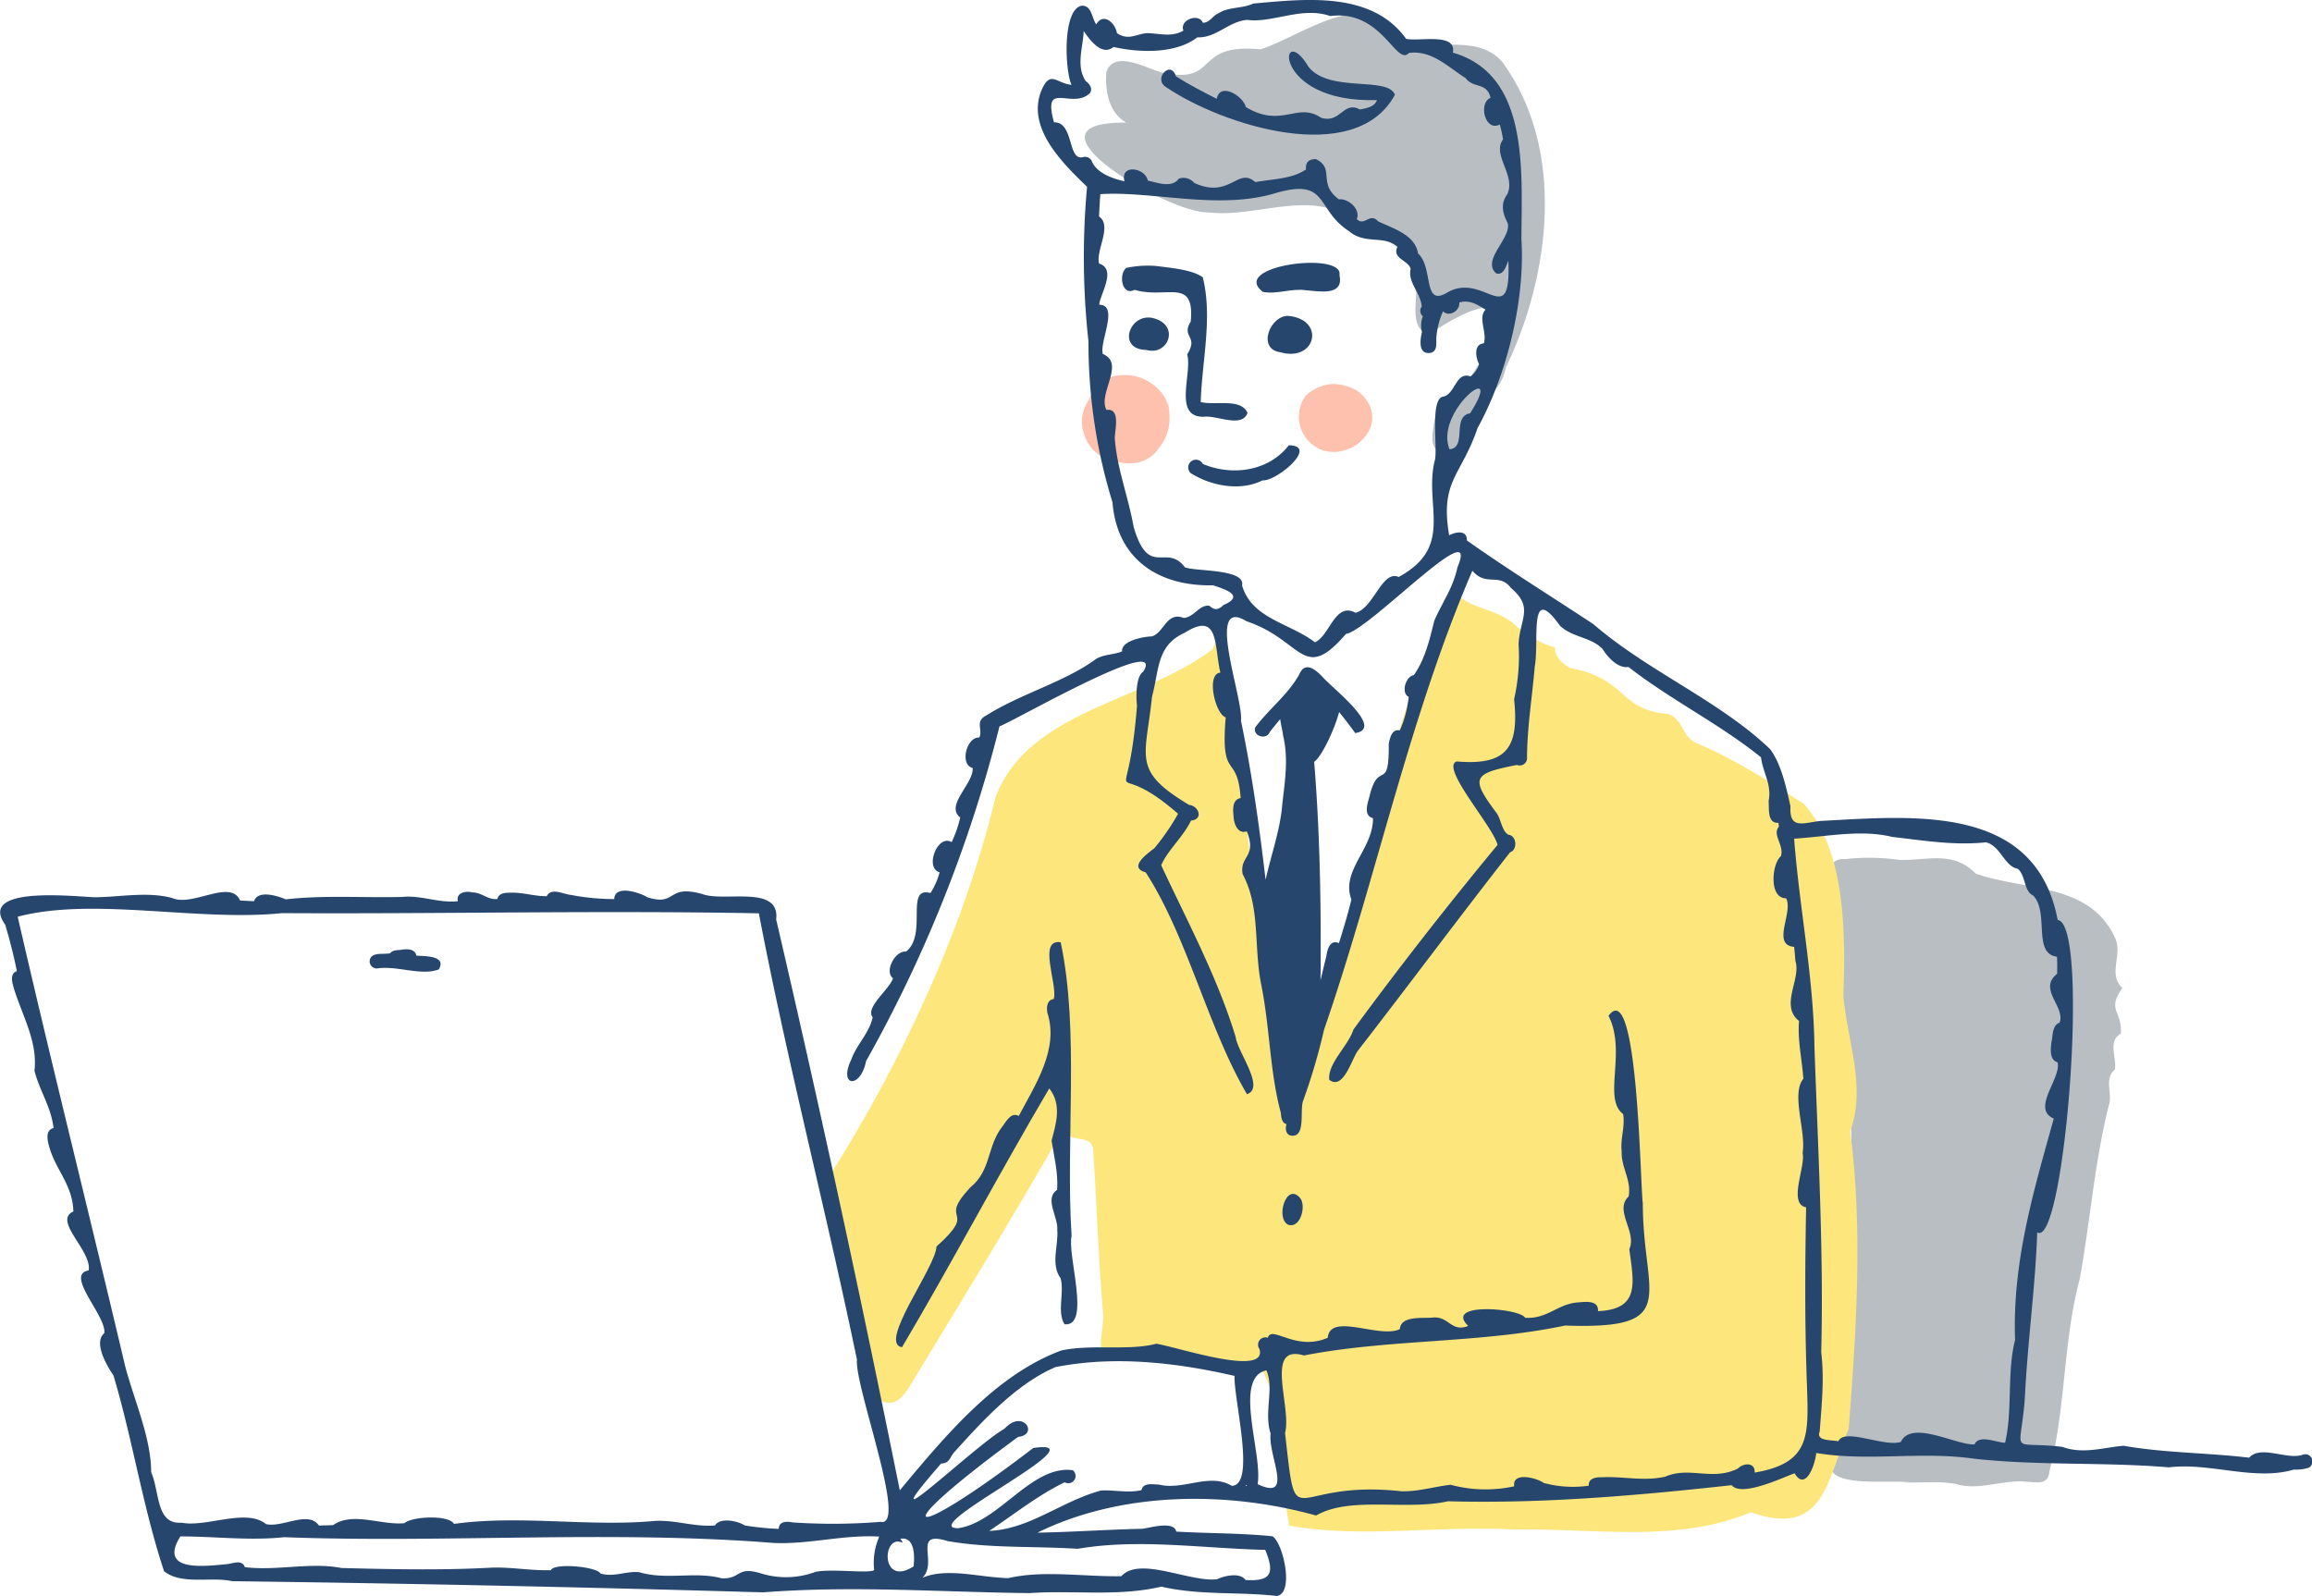
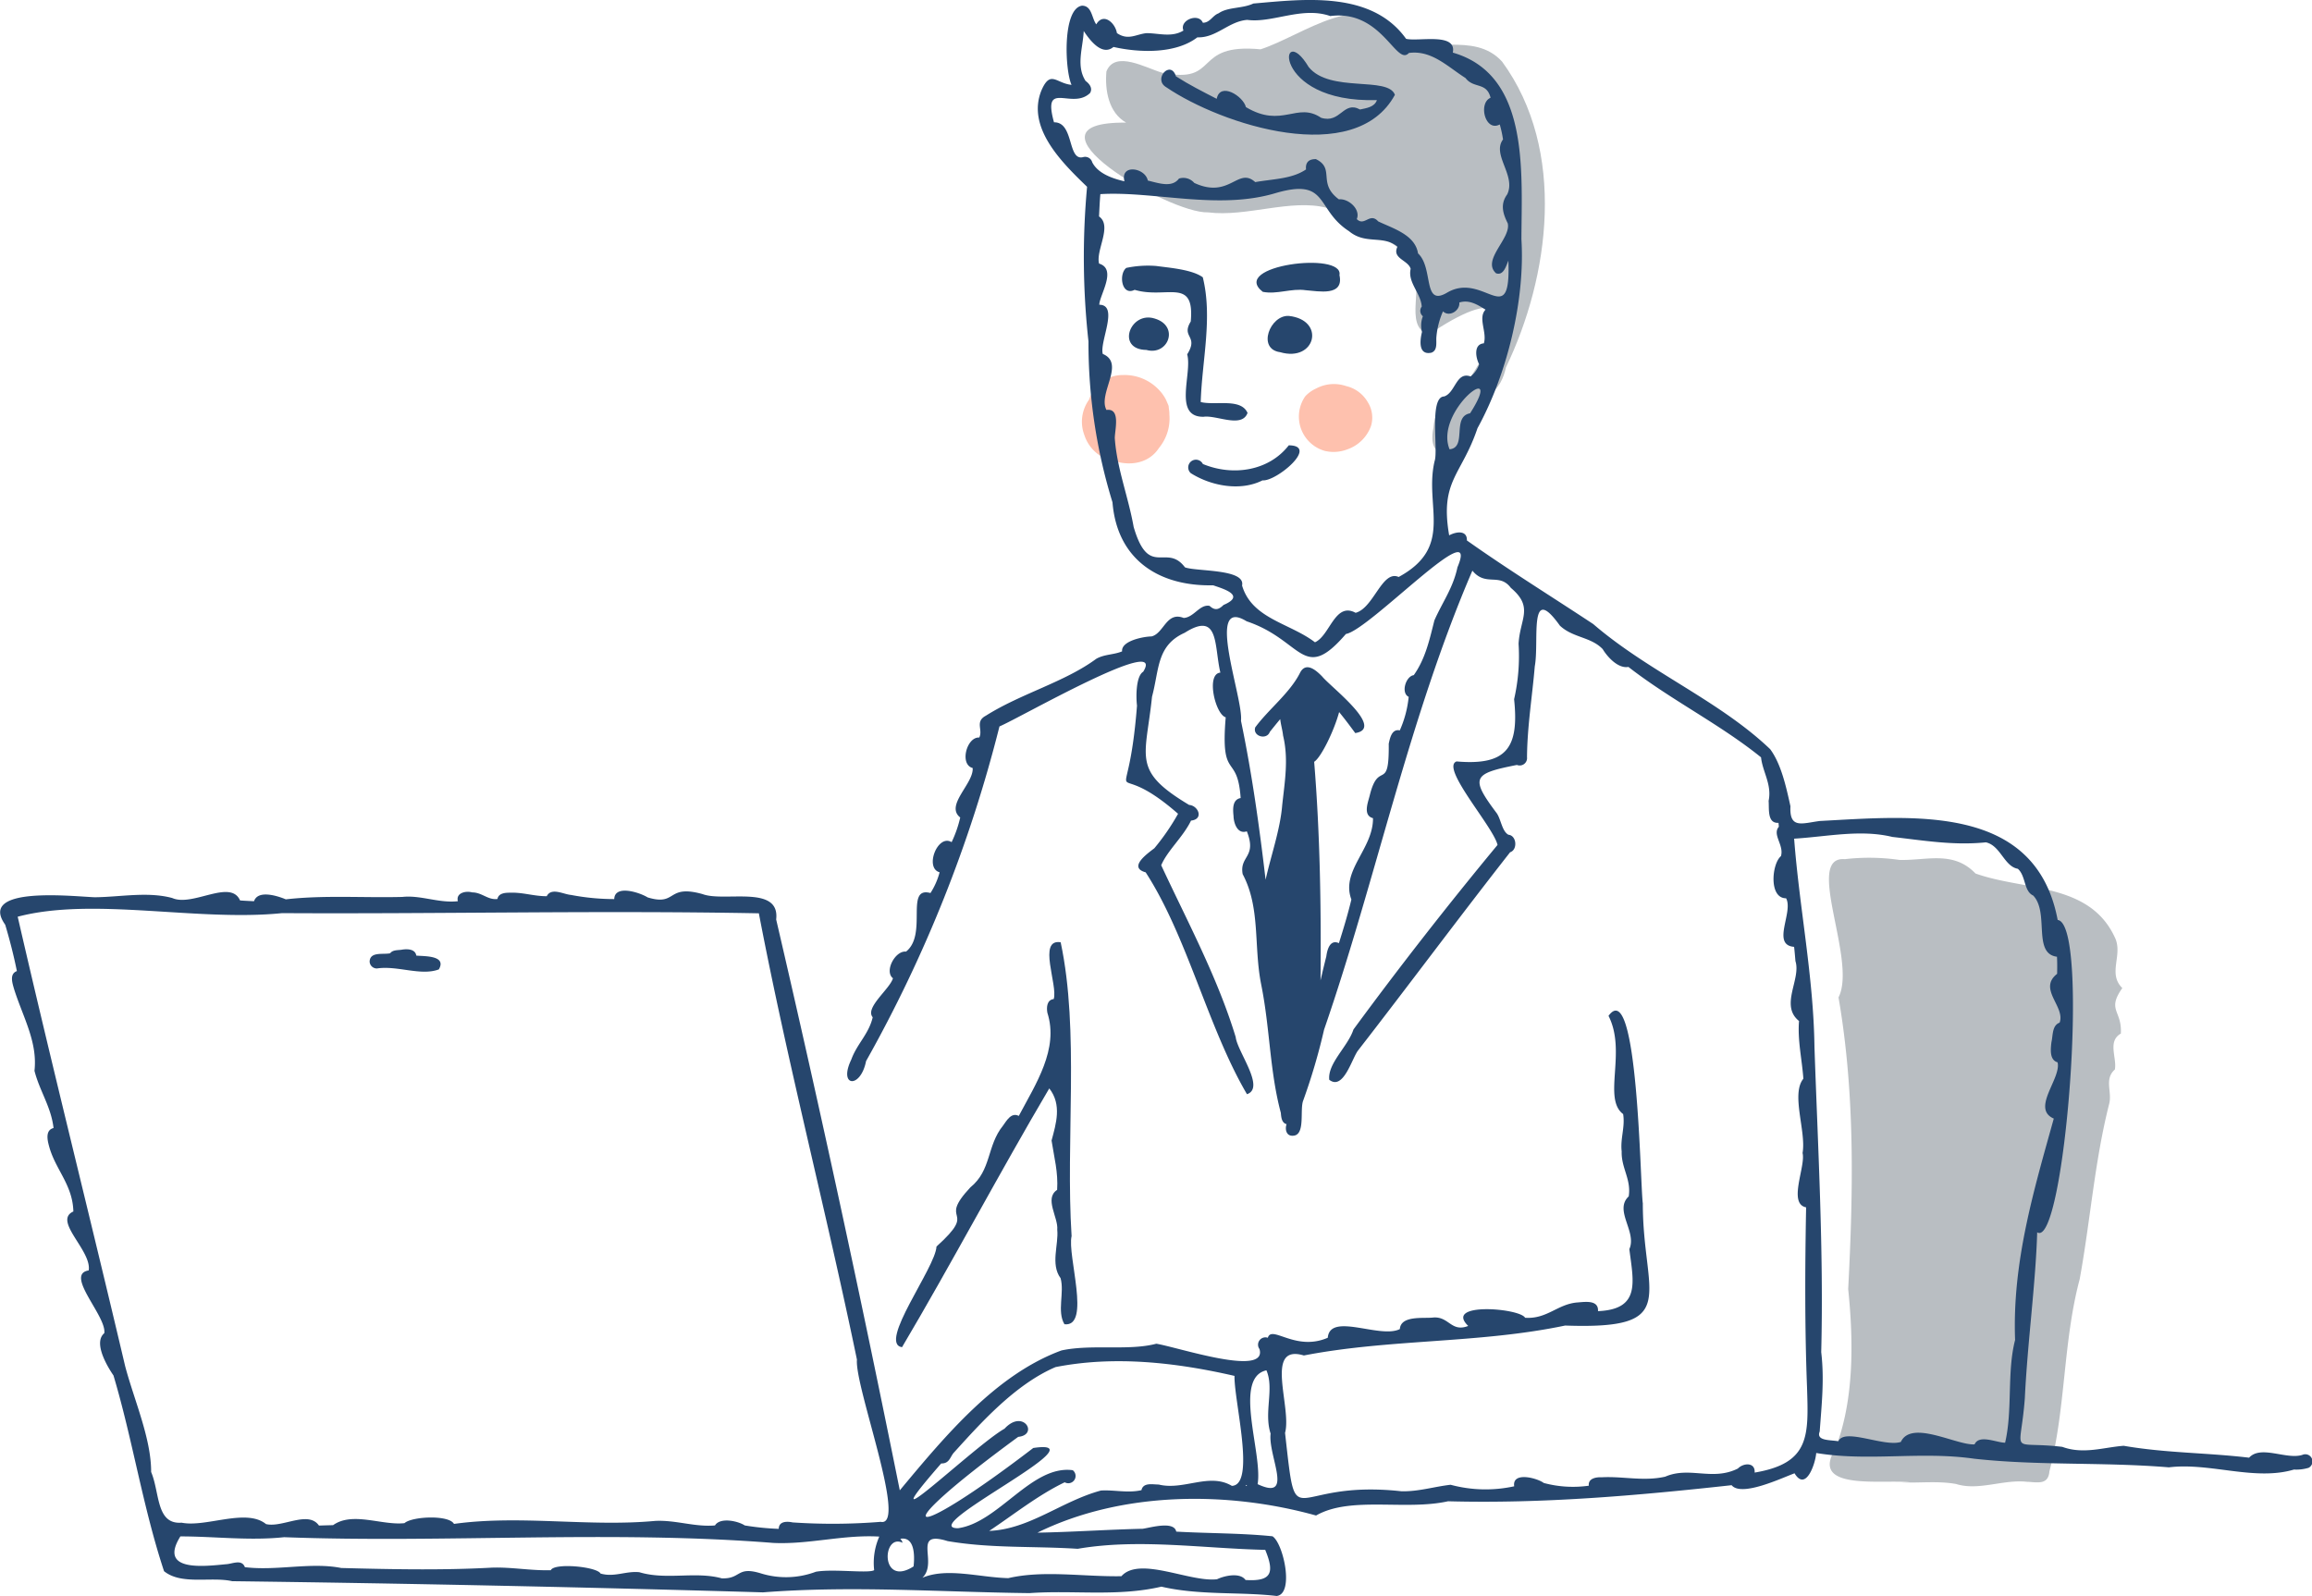
<svg xmlns="http://www.w3.org/2000/svg" width="346.645" height="239.328" viewBox="0 0 346.645 239.328">
  <g transform="translate(-163.456 -277.862)">
    <path d="M535.466,288.947c-4.283-4.724-11.311-.748-15.34-3.936-5.374-7.513-14.428,0-20.873,2.087-10.371-.99-5.964,5.315-14.755,3.507-2.35-.648-7.084-3.466-8.361-.18-.242,2.792.315,6.166,2.962,7.667-17.289-.185,6.445,13.683,12.274,13.456,5.807.733,12.449-2.095,17.828-.669,3.406,4.217,10.172,3.251,12.508,8.43,2.424,2.978-1.213,9.178,2.738,10.582,10.433-7.066,13.508-4.729,6.358,6.238-2.459,2.256-5.364,3.958-5.635,7.7-.275,1.346-.4,3.277,1.2,3.815,4.17.232,4.733-6.362,7.154-8.929,1.422-.562,2.219-2.473,2.506-3.9C542.59,321.2,545.189,302.256,535.466,288.947Z" transform="translate(-146.793 -1.841)" fill="#b9bec2" />
    <path d="M485.175,390.763c0-.053,0-.105,0-.157l0-.022a4.884,4.884,0,0,0-.072-.672c-.017-.146-.023-.284-.047-.435-.055-.169-.133-.322-.2-.483-.01-.026-.022-.052-.033-.078-.071-.163-.138-.328-.221-.484a5.605,5.605,0,0,0-.364-.591q-.108-.157-.224-.306c-.045-.056-.093-.11-.14-.165a7.084,7.084,0,0,0-5.676-2.521,5.279,5.279,0,0,0-5.05,3.655c0,.009-.008.016-.012.025l0,.01a5.64,5.64,0,0,0-.709,5.31,5.822,5.822,0,0,0,4.777,3.981c2.377.655,4.977.162,6.416-2.052A6.957,6.957,0,0,0,485.175,390.763Z" transform="translate(-146.39 -50.75)" fill="#fec1ae" />
    <path d="M544.294,390.177a5.092,5.092,0,0,0-3.262-2.438,5.63,5.63,0,0,0-4.5.367,4.972,4.972,0,0,0-1.637,1.177,5.346,5.346,0,0,0,2.932,8.176,5.685,5.685,0,0,0,3.322-.208,5.779,5.779,0,0,0,3.615-3.535A4.341,4.341,0,0,0,544.294,390.177Z" transform="translate(-175.747 -51.984)" fill="#fec1ae" />
    <g transform="translate(437.677 406.489)">
      <path d="M728,534.446c-3.833-8.161-13.567-6.906-20.86-9.511-3.333-3.483-7.339-1.916-11.417-2.037a31.836,31.836,0,0,0-8.173-.112l0,0c-6.146-.515,1.889,15.218-.947,20.729,2.5,14.467,2.21,29.111,1.451,43.737.807,7.817.91,16.772-1.976,24.034-3.831,6.305,7.3,4.463,11.258,4.943-.252,0-.933.006-1.295.007,2.722.118,5.511-.245,8.194.246,3.392,1.063,7.083-.733,10.65-.329h-.036c.058,0,.119,0,.177,0h-.011c1.623.111,3.075.417,3.215-1.642,0,.007,0,.011.007.018,2.453-9.463,2.019-19.342,4.52-28.739v.007c1.605-8.787,2.233-17.669,4.423-26.3.48-1.824-.783-3.714.853-5.165.344-1.718-1.148-4.235.9-5.392.2-3.5-2.149-3.46.22-6.825C726.88,539.889,729.348,537.072,728,534.446Z" transform="translate(-685.17 -522.579)" fill="#b9bec2" />
    </g>
    <g transform="translate(287.799 366.912)">
      <path d="M423.832,546.23c-.04.073-.083.145-.123.213.047-.076.09-.152.133-.231A.2.2,0,0,1,423.832,546.23Z" transform="translate(-411.259 -494.213)" fill="#fde67c" />
-       <path d="M678.019,507.191l.007.008.015.009C678.033,507.2,678.026,507.2,678.019,507.191Z" transform="translate(-531.9 -475.703)" fill="#fde67c" />
-       <path d="M553.086,527.878c2.454-6.662-.454-13.628-1.018-20.266.275-9.275.473-21.544-5.919-28.832-5.151-3.338-10.414-6.733-16.118-9.111-2.248-.979-1.941-3.674-4.307-4.389-7.5-.642-5.833-5.184-14.715-6.911-1.123-.675-2.251-1.644-2.181-3.07-2.041-.417-3.8-1.8-5.526-2.915-2.045-2.1-4.409-2.49-7.062-3.591-2.458-1.307-3.543-2.862-4.366.578-3.79,9.623-6.743,19.132-9.667,29.344.334,4.791-3.671,9.144-3.2,13.93-2.253,11.2-7.18,21.609-9.617,32.6-1.49-13.247-5.524-26.08-6.343-39.325-.643-3.589-2.963-37.922-5.545-30.342-10.509,8-27.657,9.153-32.563,22.218-4.827,19.939-14.022,39.539-24.915,56.845,1.127,10.03,2.951,20.495,6.347,29.9-.467,1.736-.148,3.247,1.9,3.942,1.8.586,2.987-1.074,3.823-2.416,7.856-12.929,15.81-25.892,23.318-39.089-.036,3.155,3.361.986,4.144,3.327.571,8.249.788,16.486,1.5,24.742.266,3.8-2.088,7.137,3.084,6.7,7.209-.151,13.817,3.246,20.964,2.2,3.445,7.316,2.388,15.69,3.892,23.062,10.641,1.958,22.566-.077,33.777.586,11.924-.234,24.292,2.083,35.429-2.594,10.945,3.9,11.392-4.737,14.666-12.526C554,557.732,555.022,542.6,553.086,527.878Z" transform="translate(-400.023 -447.283)" fill="#fde67c" />
    </g>
    <path d="M513.51,410.161c2.01.22,8.549-5.22,3.931-5.251-2.984,3.851-8.375,4.663-12.878,2.8a1.158,1.158,0,1,0-1.812,1.374C505.808,411.017,510.21,411.835,513.51,410.161Z" transform="translate(-160.757 -60.27)" fill="#26466d" />
    <path d="M444.3,603.928c4.042.46.384-10.375,1.072-13.217-.919-14.382,1.206-30.742-1.638-44.062-3.511-.564-.392,6.43-1.04,8.516-1.03.113-1.1,1.241-.954,2.052,1.746,5.448-1.738,10.665-4.286,15.472-1.132-.586-1.822.716-2.383,1.479-2.422,3-1.7,6.664-4.871,9.229-5.128,5.48,1.414,3.026-5.085,8.878-.128,3.142-8.827,14.547-5.168,15.095,7.318-12.355,14.567-26.079,22.078-38.807,1.92,2.441,1.013,5.311.344,7.817.387,2.538,1.007,4.738.836,7.4-1.98,1.283.2,4.146.018,5.977.225,2.254-1.043,5.178.5,7.266C444.323,599.194,443.147,602,444.3,603.928Z" transform="translate(-121.249 -127.492)" fill="#26466d" />
-     <path d="M530.242,623.125c1.8.424,2.6-2.927,1.689-4.043C529.791,616.573,528.143,622.371,530.242,623.125Z" transform="translate(-173.537 -161.572)" fill="#26466d" />
    <path d="M270,551.558c3.037-.464,6.568,1.154,9.265.142,1.215-2.1-2.107-1.957-3.378-2.069-.148-.974-1.28-1.013-2.05-.908-.625.13-1.45-.01-1.87.557-1.045.235-3.031-.3-3.077,1.262A1.08,1.08,0,0,0,270,551.558Z" transform="translate(-50.014 -128.473)" fill="#26466d" />
    <path d="M495.472,297.939c8.3,5.631,28.3,12.111,34.265,1.122-1.036-2.832-9.759-.247-12.929-4.161-4.42-7.434-5.881,5.438,10.23,4.952-.347,1.06-1.591,1.208-2.535,1.411-2.518-1.369-2.9,2.158-5.83,1.243-3.625-2.449-5.834,1.651-11.276-1.6-.384-1.623-3.862-3.847-4.38-1.243-2.1-1.081-4.094-2.087-6.108-3.37C496.12,293.739,493.381,296.73,495.472,297.939Z" transform="translate(-157.137 -6.983)" fill="#26466d" />
    <path d="M502.337,375.759c-.984-2.276-4.9-1.076-7.02-1.637.194-6.23,1.808-12.641.313-18.7-1.607-1.189-5.148-1.442-6.986-1.7a15.737,15.737,0,0,0-4.484.289c-1.167.9-.723,4.277,1.25,3.29,4.783,1.418,9.037-1.962,8.412,4.753-1.488,2.419,1.251,2.109-.535,4.918.8,2.856-2.162,9.423,2.457,9.365C497.663,376.048,501.488,378.1,502.337,375.759Z" transform="translate(-151.834 -35.977)" fill="#26466d" />
    <path d="M489.36,368.6c-3.682-1.178-5.864,4.643-1.255,4.705C491.384,374.22,493.112,369.719,489.36,368.6Z" transform="translate(-152.77 -42.969)" fill="#26466d" />
    <path d="M528.22,367.986c-2.806-.149-4.806,4.969-1.284,5.442C532.254,374.972,533.8,368.592,528.22,367.986Z" transform="translate(-171.536 -42.752)" fill="#26466d" />
    <path d="M522.82,357.194c2.141.423,4.3-.565,6.44-.242,1.9.139,5.761.967,5.056-2.264C535.032,351.067,517.721,353.245,522.82,357.194Z" transform="translate(-170.03 -35.57)" fill="#26466d" />
    <path d="M508.654,496.026c-2.391.756-6.223-1.516-7.985.419-6.375-.758-12.5-.691-18.794-1.783-2.974.216-6.039,1.326-9.211.159-8.111-.956-6.293,1.615-5.619-7.282.382-8.177,1.64-17.364,1.852-24.891,4.087,2.668,7.978-46.31,3.074-46.831-3.315-17.518-21.686-15.58-35.667-14.846-2.693.355-4.571,1.222-4.4-2.211-.637-2.872-1.382-6.324-3.039-8.556-7.666-7.317-18.264-11.635-26.529-18.762-6.344-4.193-12.864-8.228-18.944-12.54.059-1.5-1.484-1.388-2.658-.763-1.421-8.239,1.856-8.958,4.244-16.059,4.506-8.2,7.149-19.334,6.59-28.332.036-10.262,1.22-24.676-10.286-27.995.616-3.06-5.147-1.623-7.005-2.068-5.2-7.274-15.389-5.936-22.9-5.294-1.651.785-3.817.491-5.215,1.468-.93.342-1.259,1.4-2.357,1.418-.618-1.544-3.558-.4-2.911,1.164-1.735,1.069-3.7.4-5.508.391-1.556.137-2.767,1.161-4.466-.009-.246-1.518-2.029-3.142-3.1-1.308-.691-.94-.637-2.8-2.138-2.8-2.957.435-2.576,9.68-1.567,11.872-2.3-.215-3.161-2.306-4.52.85-2.265,5.612,3.15,10.862,6.85,14.437a115.144,115.144,0,0,0,.21,23.191,81.011,81.011,0,0,0,3.6,24.121c.685,8.53,6.888,12.624,15.087,12.442,1.478.515,4.982,1.5,1.566,2.947-.757.745-1.313.857-2.1.137-1.482-.271-2.325,1.718-3.874,1.815-2.613-1.027-2.956,2.322-4.834,2.771-1.088.007-4.566.628-4.405,2.239-1.267.527-2.638.412-3.873,1.114-4.713,3.486-11.31,5.213-16.563,8.538-1.652.879-.4,2.105-.976,3.269-1.888-.13-3,4.043-.991,4.571.177,2.34-4.19,5.6-1.867,7.417a17.6,17.6,0,0,1-1.29,3.7c-2.094-1.284-4.1,3.884-1.8,4.517a10.905,10.905,0,0,1-1.37,3.11c-3.886-1.055-.377,6.192-3.668,8.787-1.61-.191-3.3,2.966-1.956,3.993-.48,1.638-4.249,4.423-3.037,5.848-.579,2.509-2.359,3.984-3.212,6.347-1.981,4.109,1.391,4.424,2.217.224a203.568,203.568,0,0,0,20-50.181c2.824-1.155,25.169-14.015,21.55-8.2-1.123.682-1.082,3.9-.929,5.083-1.431,18.317-4.82,6.6,6.156,16.216a34.06,34.06,0,0,1-3.552,5.167c-1.065.815-3.986,2.879-1.305,3.613,6.243,9.626,9.33,23.3,15.189,33.269,2.8-.946-1.441-6.362-1.69-8.56-2.732-8.974-7.211-17.264-11.169-25.77.926-2.2,3.291-4.246,4.472-6.7,1.962-.2,1.084-2.253-.285-2.346-8.646-5.18-6.514-7.015-5.564-16.232,1.1-4.091.669-7.685,4.9-9.585,5.216-3.308,4.386,1.947,5.348,5.977-2.2.166-.757,6.269.8,6.7-.82,9.724,1.759,5.183,2.24,12.108-1.274.224-1.168,1.7-1.068,2.687.022,1.092.6,2.785,1.993,2.3,1.562,3.925-1.135,3.66-.623,6.423,2.693,5.054,1.635,10.808,2.767,16.5,1.342,6.659,1.267,12.985,2.954,19.293.059.694.135,1.513.864,1.7-.269.725-.057,1.787.915,1.732,1.989,0,1.009-3.96,1.591-5.312a91.659,91.659,0,0,0,3.117-10.6c7.8-22.56,12.7-46.671,22.235-68.821,2.019,2.45,4.035.264,5.768,2.581,3.474,2.921,1.365,4.605,1.157,8.379a29.155,29.155,0,0,1-.669,8.317c.76,7.256-1.082,9.983-8.629,9.331-2.481.913,5.545,9.822,6.142,12.521-7.419,8.957-14.7,18.276-21.6,27.672-.82,2.545-3.9,5.079-3.629,7.543,2.148,1.673,3.421-3.31,4.348-4.434,7.537-9.709,14.972-19.732,22.766-29.683,1.156-.365.993-2.515-.254-2.626-.962-.53-1.1-2.271-1.737-3.211-4.024-5.354-3.617-5.959,3.014-7.255a1.108,1.108,0,0,0,1.514-1.157c.034-4.6.785-9.129,1.164-13.63.706-3.763-.984-12.759,3.767-6.1,1.96,1.84,4.643,1.664,6.416,3.518.716,1.19,2.323,2.953,3.855,2.67,6.335,4.932,13.733,8.583,19.886,13.558.23,2.181,1.651,4.071,1.136,6.527.1,1.143-.245,3.414,1.48,3.291.022.2.036.389.056.586-1.034,1.194.809,2.749.315,4.408-1.388,1.158-1.838,6.342.771,6.322,1.132,2.071-2.251,7.008,1.2,7.283.084.712.138,1.424.2,2.133.875,2.714-2.383,6.647.539,8.987-.237,2.905.442,5.723.65,8.656-1.891,2.319.45,7.89-.12,11.142.5,1.975-2.234,7.613.532,8.144-.17,9.074-.207,18.052.136,26.945.224,7.273.5,11.423-7.852,12.828.109-1.572-1.67-1.474-2.512-.607-3.834,1.915-7.241-.365-10.889,1.218-3.255.742-6.315-.081-9.539.095-.836-.043-2.051.167-1.924,1.259a16.847,16.847,0,0,1-6.763-.409c-.9-.706-4.76-1.78-4.426.5a20.119,20.119,0,0,1-9.533-.229c-2.42.269-4.758,1.026-7.352.977-17.164-1.9-15.634,7.5-17.471-8.755,1.049-3.822-3.2-13.414,2.824-11.61,12.919-2.506,26.209-1.771,39.169-4.488,17.641.627,11.642-4.415,11.647-18.327-.4-2.707-.719-34.231-5.142-28.11,2.751,5.374-.918,12.395,2.193,14.727.315,1.957-.444,3.637-.22,5.605-.074,2.5,1.456,4.16,1.055,6.737-2.253,2.1,1.267,5.311.094,7.909.617,4.924,1.726,9.031-4.7,9.3.109-1.736-1.97-1.381-3.113-1.3-2.953.241-4.531,2.52-7.819,2.292-.771-1.44-12.259-2.393-8.527,1.226-2.613,1.017-2.878-1.546-5.381-1.248-1.458.134-4.726-.322-4.868,1.718-2.945,1.5-10.476-2.563-10.806,1.3-4.834,2.108-8.409-1.966-8.989.005a1.1,1.1,0,0,0-1.249,1.692c1.213,4.233-12.083-.233-15.466-.8-4.163,1.1-9.675.032-14.224,1.008-9.786,3.6-17.345,12.7-24.241,20.976-5.84-28.978-11.845-56.831-18.535-85.6.611-5.261-7.759-2.579-11.021-3.8-5.492-1.544-3.771,1.859-8.25.489-1.171-.733-4.941-1.969-5.009.252a34.576,34.576,0,0,1-6.48-.621c-1.132-.09-2.951-1.168-3.638.188-1.869.022-3.609-.6-5.486-.521-.731-.011-1.743.058-1.906.94-1.432.185-2.316-.989-3.782-.987-.94-.268-2.47.05-2.152,1.32-2.841.323-5.583-.944-8.325-.64-5.945.145-11.767-.29-17.47.36-1.287-.535-4.188-1.449-4.766.28-.7-.028-1.4-.064-2.094-.115-1.442-3.273-7.116,1-10.176-.366-3.711-.992-7.787-.142-11.62-.112-3.18-.114-17.608-1.76-13.417,4.117.673,2.256,1.292,4.669,1.749,6.955-1.135.416-.68,1.787-.434,2.651,1.314,4.2,3.561,7.939,3.073,12.3.758,3,2.506,5.431,2.858,8.585-1.215.3-.944,1.721-.694,2.636.922,3.562,3.565,5.825,3.666,9.877-3.109,1.391,2.774,5.843,2.3,8.838-3.682.579,2.718,6.868,2.336,9.41-1.667,1.4.389,4.9,1.378,6.339,2.884,9.67,4.373,19.633,7.581,29.35,2.618,2.12,7.048.779,10.216,1.5q39.676.507,79.592,1.676c13.445-1.044,26.44-.042,39.961.114,6.567-.472,13.182.566,19.771-.97,5.713,1.333,11.859.751,17.282,1.4,2.677-.322.994-7.924-.628-8.954-4.644-.48-9.655-.426-14.43-.7-.329-1.638-3.819-.607-5.02-.426-5.33.118-10.665.5-15.795.583,12.7-6.242,28.56-6.252,41.779-2.57,5.159-2.957,13.353-.7,19.79-2.137,14.2.382,28.3-.845,42.514-2.41,1.469,1.807,7.54-1.09,9.435-1.784,1.686,2.814,3.131-1.441,3.25-3.044,7.868,1.312,15.67-.294,23.67.856,9.666,1.069,19.275.476,29.206,1.295,6.183-.754,12.867,2.088,18.758.33a6.359,6.359,0,0,0,2.192-.261A1.077,1.077,0,0,0,508.654,496.026ZM383.871,339.838c-2.791.5-.4,5.151-3.078,5.394C378.434,339.473,389.339,331.278,383.871,339.838Zm-56.659-37.654a1.1,1.1,0,0,0-1.341-.766c-2.4.657-1.337-5.275-4.386-5.214-1.8-6.482,2.682-1.8,5.4-4.385.44-.724-.084-1.4-.662-1.82-1.472-2.267-.383-5.009-.282-7.49.883,1.335,2.734,3.826,4.463,2.394,3.863.875,9.311,1.068,12.579-1.444,2.843.116,4.679-2.4,7.475-2.615,3.792.511,8.212-2.061,12.448-.575,7.753-1.018,9.9,7.62,11.792,5.535,3.4-.461,5.8,2.058,8.488,3.761,1.224,1.622,3.153.555,3.757,2.954-1.884.8-.817,5.178,1.378,4.007a17.462,17.462,0,0,1,.488,2.245c-1.713,2.311,1.995,5.41.628,8.239-1.146,1.561-.556,3.046.081,4.343.527,2.266-3.959,5.5-1.755,7.49,1.122.384,1.49-1.061,1.85-1.895.394,10.674-3.645,1.576-9.157,4.777-3.749,2.249-2.016-3.674-4.392-5.867-.426-2.788-3.753-3.736-5.974-4.8-1.248-1.4-2.058.822-3.207-.343.611-1.483-1.262-3.117-2.684-2.962-3.264-2.418-.514-4.6-3.442-6.029-1.2-.021-1.577.62-1.485,1.543-2.1,1.433-4.861,1.416-7.617,1.9-2.6-2.345-3.812,2.594-9.142.122a2.157,2.157,0,0,0-2.289-.653c-1.054,1.426-3.053.68-4.673.3-.379-1.942-4.18-2.528-3.5.112C330.287,304.644,328.066,303.892,327.212,302.185Zm13.906,60.749c-2.78-3.7-5.415,1.732-7.689-6.057-.812-4.57-2.538-8.873-2.829-13.333.015-1.269.9-4.513-1.25-4.21-1.325-2.475,2.878-6.968-.546-8.394-.536-1.775,2.466-7.359-.532-7.381.054-1.477,2.7-5.346-.029-6.17-.519-2.011,2.024-5.65-.006-7.07.06-1.117.1-2.233.2-3.345,7.992-.486,17.715,2.44,26.306-.165,8-2.32,5.915,2.456,10.971,5.717,2.492,2.077,5.071.528,7.273,2.32-.88,1.8,1.6,2,1.974,3.331-.48,2.034,1.53,3.637,1.66,5.663a1.044,1.044,0,0,0,.171,1.446,3.775,3.775,0,0,0-.131,2.353c-.318,1.266-.578,3.533,1.414,3.11.983-.369.662-1.584.748-2.4a12.061,12.061,0,0,1,.987-3.8c.934.922,2.576-.112,2.445-1.324,1.515-.47,2.756.35,3.931,1.071-1.185,1.243.268,3.408-.254,5.052-1.569.123-1.221,2.166-.7,3.149a4,4,0,0,1-1.28,1.815c-2.179-.784-2.262,2.439-3.971,3-2.288.054-.864,8.044-1.428,9.686-1.605,6.735,3.014,12.825-5.391,17.384-2.477-1.106-3.733,4.65-6.454,5.373-3.11-1.692-3.844,3.431-6.095,4.42-3.758-2.881-9.47-3.521-10.93-8.52C350.232,363.136,342.8,363.584,341.118,362.933Zm40.861-.012c-.644,3.093-2.291,5.3-3.458,7.967-.719,2.828-1.326,5.723-3.092,8.213-1.2.159-1.971,2.676-.766,3.255a16.219,16.219,0,0,1-1.331,5.027c-1.19-.257-1.472,1.132-1.66,2.007.091,7.4-1.522,2.343-2.85,7.76-.271,1.074-1.049,2.991.492,3.4.045,4.624-4.865,7.873-3.241,12.194-.527,2.207-1.185,4.38-1.869,6.546-1.331-.611-1.757.969-1.887,1.971-.3,1.2-.59,2.4-.87,3.613.1-10.9-.065-21.892-.954-32.78,1-.6,2.985-4.62,3.743-7.455.709.86,1.494,1.893,2.416,3.149,4.534-.7-3.694-6.927-4.948-8.471-.871-.9-2.394-2.271-3.295-.636-1.509,3.066-4.736,5.509-6.755,8.256-.411,1.357,1.74,1.935,2.192.669.566-.707,1.073-1.33,1.555-1.911.094.84.361,1.731.428,2.456.845,3.514.265,6.839-.127,10.426-.294,3.66-1.654,7.466-2.492,11.2-.936-7.967-2.04-15.913-3.691-23.832.41-3.29-5.492-18.827.848-14.917,8.443,2.826,8.418,9.408,14.887,1.9C368.779,372.348,385.555,354.476,381.979,362.922ZM294.522,513.309c-.8.522-6.161-.228-8.738.239a12.711,12.711,0,0,1-8.122.284c-3.814-1.211-3.01.815-5.985.706-3.949-1.087-8.331.3-12.364-.92-2.035-.21-3.745.8-5.819.2-.525-1.03-6.936-1.645-7.453-.5-3.017.086-5.9-.49-8.873-.383-7.262.4-14.711.259-22.549.051-4.561-.905-9.676.466-14.447-.123-.474-1.265-1.906-.469-2.864-.44-3.446.339-10.108,1.115-6.808-4.174,5.178,0,10.319.673,15.557.119,24.162.907,49-1.072,73.345.86,5.351.254,10.5-1.271,15.888-.951A9.751,9.751,0,0,0,294.522,513.309Zm.979-7.244a89.437,89.437,0,0,1-13.2.087c-.854-.184-2.079-.188-2.083.966a40.03,40.03,0,0,1-5.1-.514c-.982-.658-3.7-1.265-4.462,0-3.075.26-5.83-.829-8.961-.679-9.886.927-20.3-.926-30.173.45-.764-1.388-6.29-1.131-7.424-.113-3.36.373-7.794-1.777-10.7.3-.705.019-1.414.037-2.119.062-1.616-2.314-5.471.362-7.938-.221-2.979-2.427-8.986.529-12.654-.21-3.857.291-3.25-4.476-4.57-7.6.012-5.045-2.546-10.77-3.9-15.883-5.264-22.369-10.911-44.767-16.108-67.384,11.34-2.994,26.916.758,39.64-.537,23.958.133,47.757-.424,71.484.026,4.311,22.535,10.048,44.427,14.706,66.926C291.572,485.763,299.624,506.925,295.5,506.065Zm4.93,6.684c-5.041,3.223-4.711-5.052-1.644-3.541a1.448,1.448,0,0,0-.344-.6C300.624,508.23,300.608,511.178,300.431,512.749Zm24.609-2.64c9.116-1.571,18.729-.054,28.117.158,1.4,3.414,1,4.77-2.956,4.518-.824-1.175-3.16-.643-4.266-.115-4.032.5-11.634-3.5-14.343-.453-5.672.1-11.673-.941-16.956.29-4.322-.1-9.182-1.627-12.887-.055,2.435-2.309-1.656-7.193,3.785-5.5C312.015,510.067,318.4,509.682,325.039,510.109Zm23.114-9.438c-3.4-2.024-7.223.722-10.969-.2-.9,0-2.328-.35-2.586.844-2.061.474-4.137-.074-6.08.056-5.92,1.6-10.7,5.81-16.748,6.052,3.721-2.476,7.279-5.34,11.317-7.29a1.091,1.091,0,0,0,1.208-1.811c-6.155-.829-11.1,7.862-17.207,8.7-6.478-.016,22.073-13.627,11.287-12.032-18.8,14.414-23.169,13.65-2.257-1.669,3.124-.305.754-4.262-2.053-1.224-4.475,2.518-21.342,18.815-9.492,5.211,1.258.041,1.342-1.036,1.916-1.642,3.792-4.176,9.1-10.2,15.231-12.808,8.862-1.746,18.11-.681,26.829,1.322C348.455,487.885,351.78,500.544,348.153,500.671Zm2.239-.011c-.184.024-.218,0-.069-.129C350.344,500.573,350.471,500.662,350.392,500.66Zm1.62-.249c.8-4.528-3.743-15.94,1.321-17.067,1.2,2.788-.41,6.293.628,9.489C353.556,496.183,357.554,503.014,352.012,500.411ZM464.086,494.2c-1.293-.006-3.891-1.29-4.578.247-2.654.183-9.469-3.747-11.052-.366-2.477.813-8.48-2.158-9.366-.1-1.184-.221-3.388-.016-2.8-1.461.291-4.1.712-7.769.227-11.9.384-15.2-.5-30.73-1.013-45.76-.14-10.574-2.25-20.764-3.048-31.237,4.926-.3,9.953-1.421,14.724-.261,4.715.532,9.185,1.308,14.024.811,2.191.469,2.747,3.61,4.792,3.967,1.219,1.058.876,3.363,2.3,4.007,2.457,2.557-.133,8.712,3.57,9.182.045.853.041,1.71.019,2.563-2.921,2.283,1.267,4.921.376,7.32-1.157.416-.987,1.942-1.229,2.943-.116,1.013-.315,2.648.922,3.005.6,2.4-4.01,6.939-.568,8.437-2.955,10.654-6.24,21.455-5.8,33.2C464.341,483.6,465.235,489.337,464.086,494.2Z" fill="#26466d" />
  </g>
</svg>